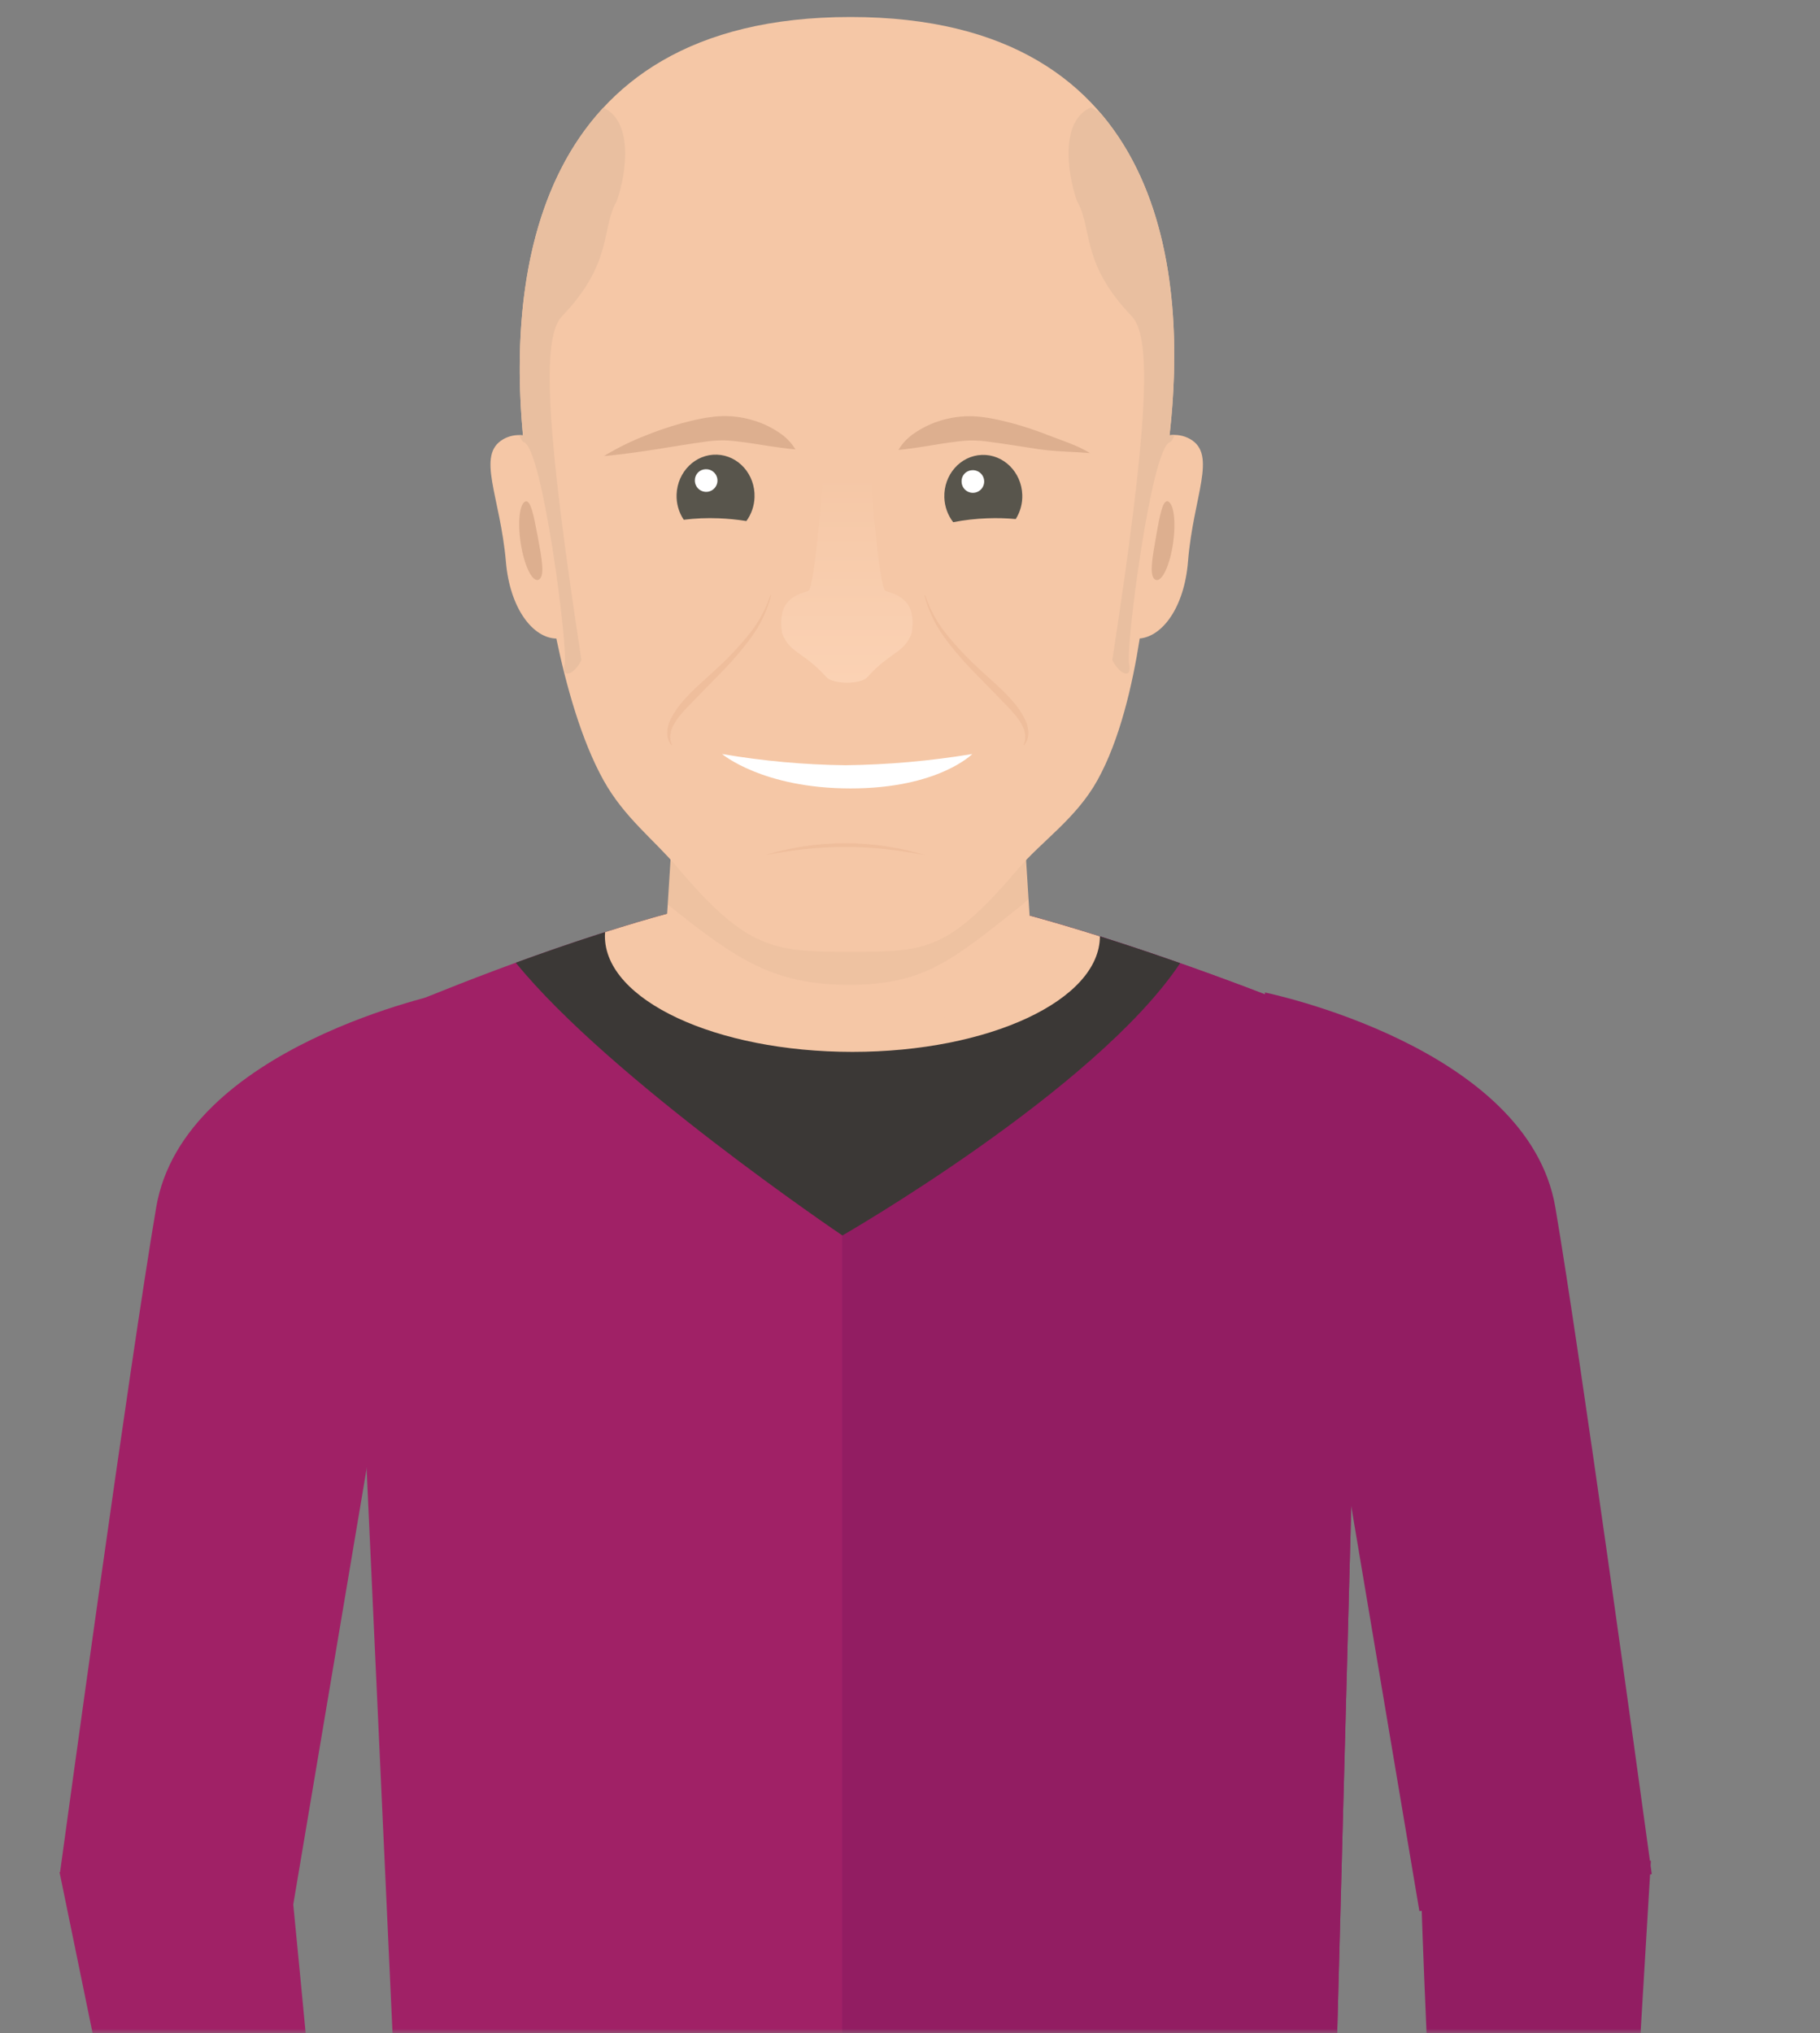
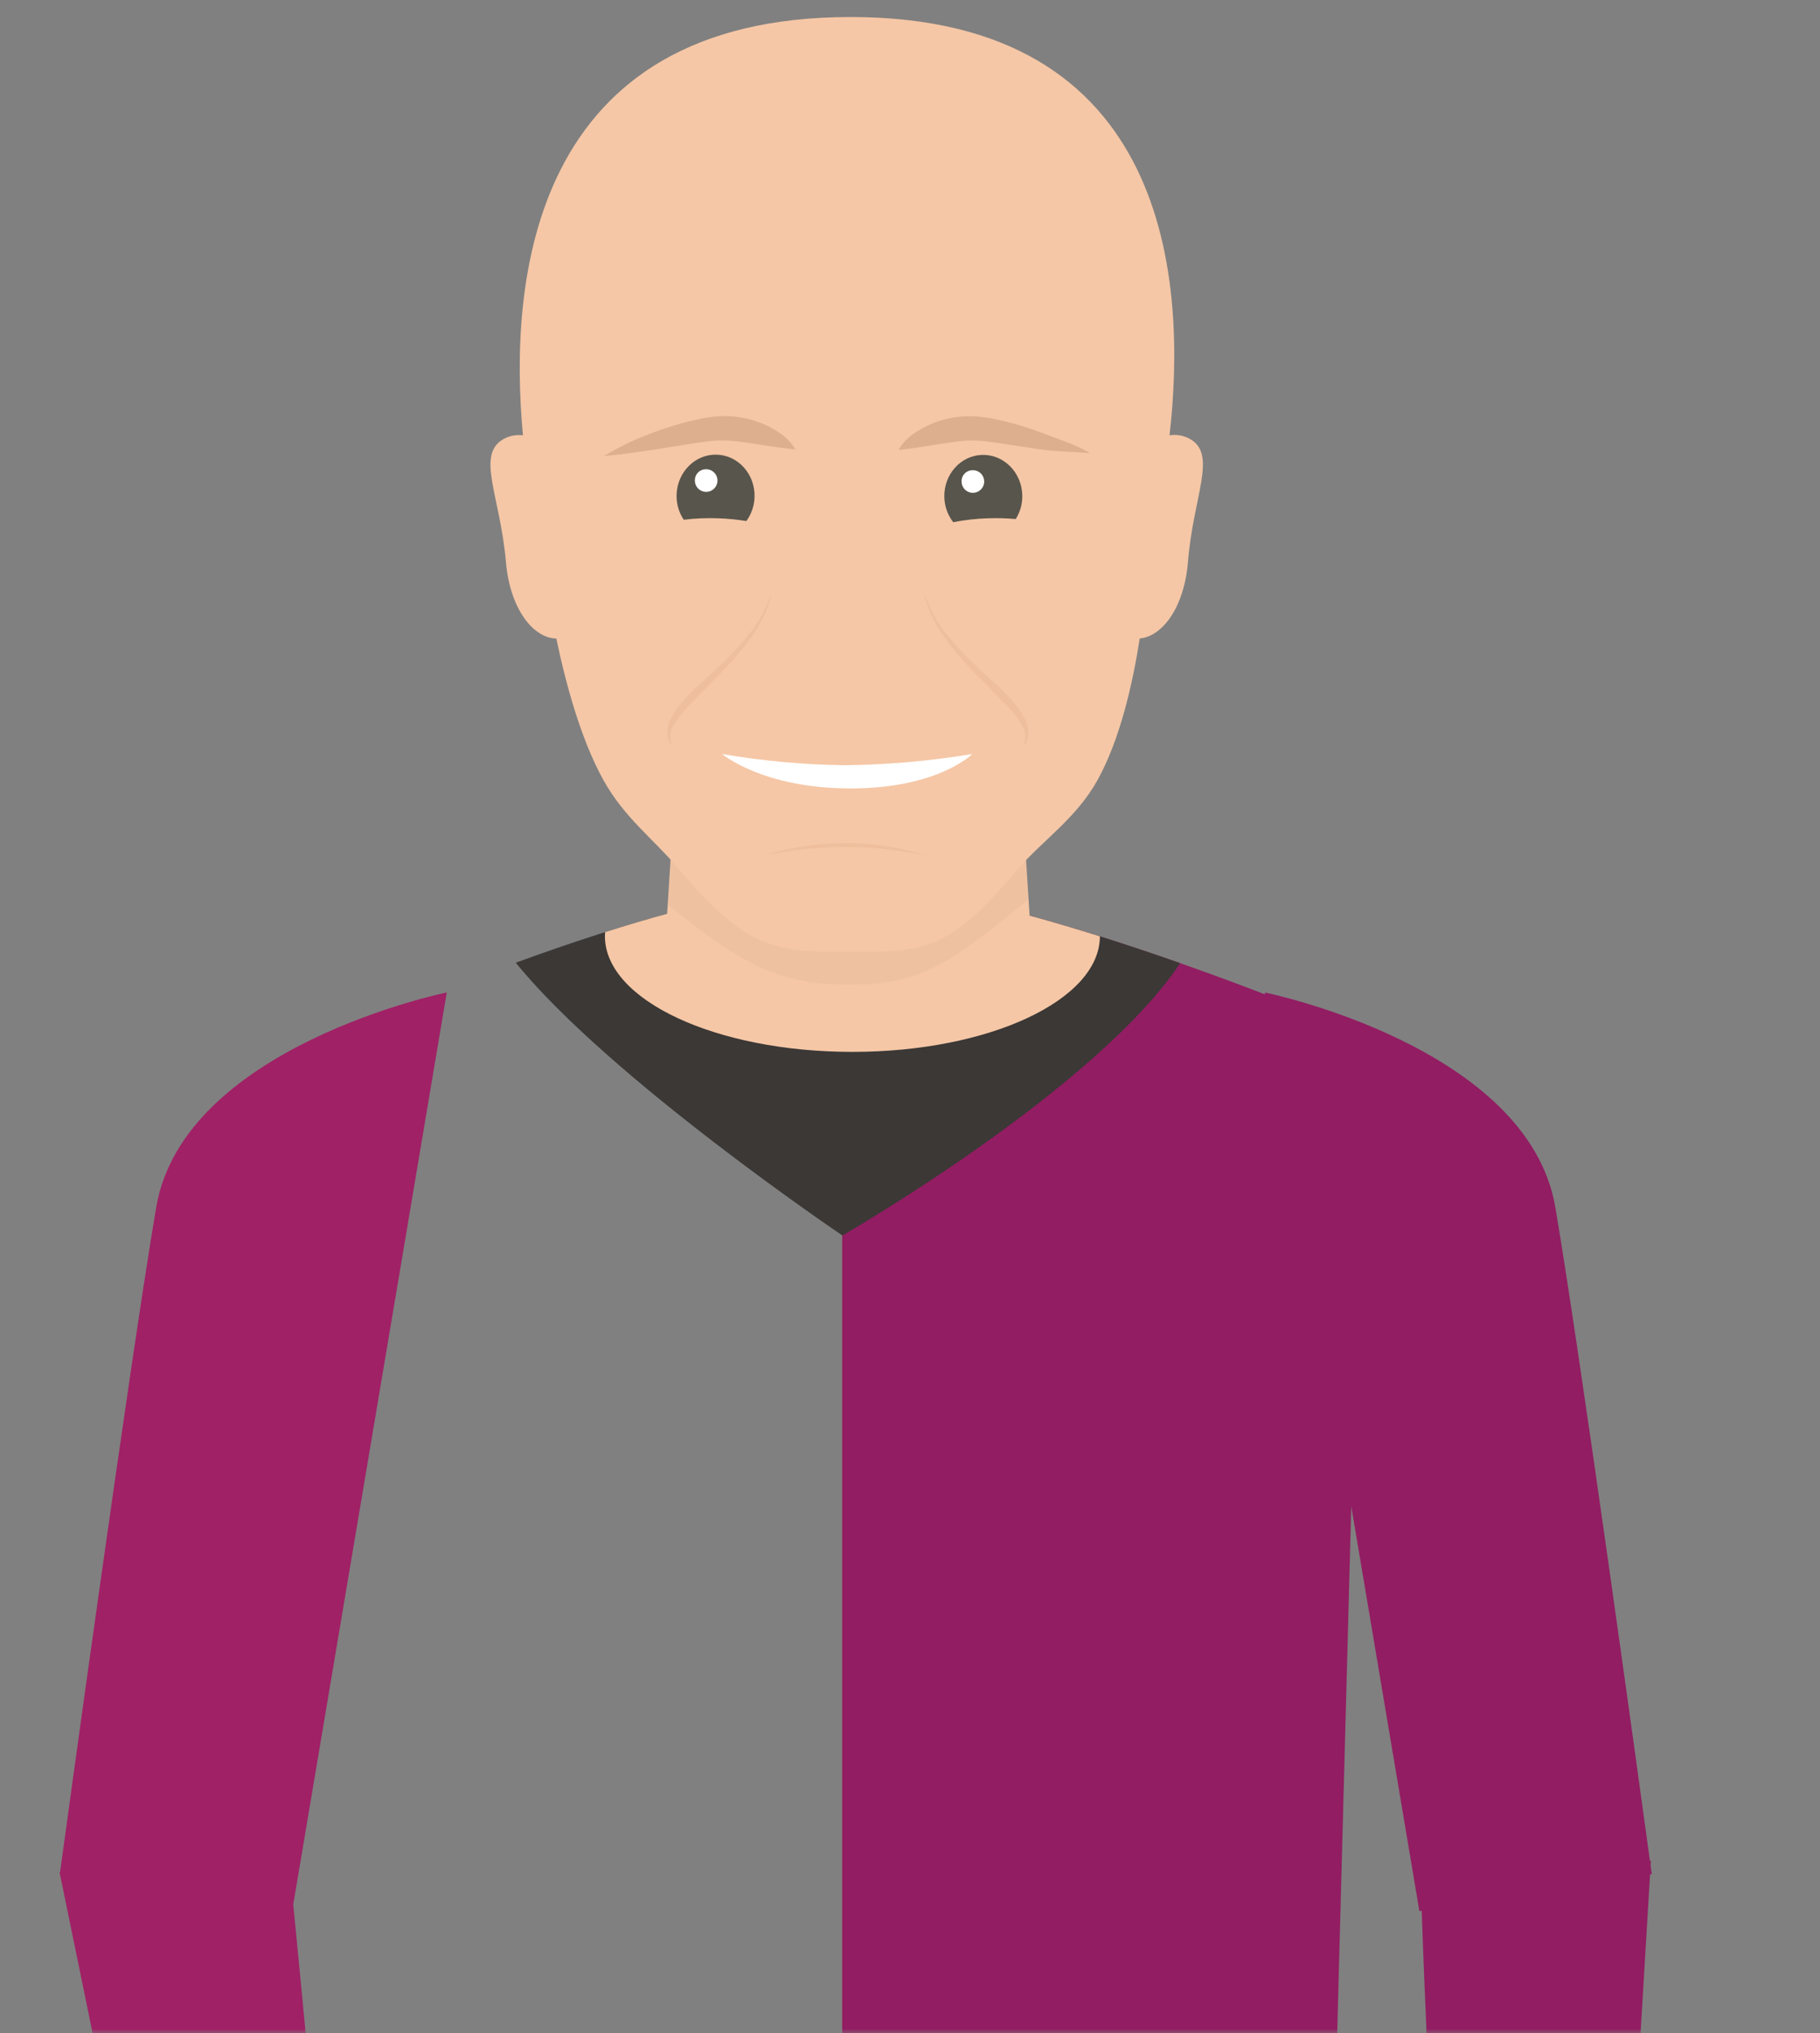
<svg xmlns="http://www.w3.org/2000/svg" width="214" height="239" viewBox="0 0 214 239" fill="none">
  <rect x="0" y="0" width="214" height="239" fill="#808080" stroke="none" />
  <mask id="mask0" mask-type="alpha" maskUnits="userSpaceOnUse" x="0" y="0" width="214" height="239">
    <rect width="214" height="239" transform="matrix(1 0 0 -1 0 239)" fill="#0E5194" />
  </mask>
  <g mask="url(#mask0)">
-     <path fill-rule="evenodd" clip-rule="evenodd" d="M40.742 121.212C40.742 121.212 79.41 103.656 99.746 103.884C119.763 104.109 160.367 121.564 160.367 121.564L155.979 285.884H48.309L40.742 121.212Z" fill="#A02166" />
    <path fill-rule="evenodd" clip-rule="evenodd" d="M99.027 285.885V103.885C99.269 103.885 99.51 103.881 99.747 103.885C119.764 104.109 160.368 121.564 160.368 121.564L155.98 285.885H99.027Z" fill="#921D62" />
    <path fill-rule="evenodd" clip-rule="evenodd" d="M99.746 103.882C110.074 103.998 125.883 108.701 138.767 113.227C128.814 128.146 99.051 145.24 99.051 145.24C99.051 145.24 71.666 126.764 60.647 113.173C73.206 108.584 89.024 103.761 99.746 103.882Z" fill="#3B3836" />
    <path fill-rule="evenodd" clip-rule="evenodd" d="M129.33 110.076C129.302 117.579 116.285 123.658 100.229 123.658C84.156 123.658 71.127 117.566 71.127 110.052C71.127 109.892 71.141 109.734 71.153 109.576C81.225 106.378 91.863 103.793 99.746 103.882C107.653 103.971 118.771 106.748 129.33 110.076Z" fill="#F5C7A6" />
    <path fill-rule="evenodd" clip-rule="evenodd" d="M79.571 89.554H119.92L121.556 115.479C121.556 115.479 112.693 121.158 98.766 121.158C86.358 121.158 77.934 115.479 77.934 115.479L79.571 89.554Z" fill="#F5C7A6" />
    <path opacity="0.03" fill-rule="evenodd" clip-rule="evenodd" d="M78.987 98.772H120.501L120.936 105.668C120.629 105.977 120.305 106.269 119.966 106.543C111.941 112.921 108.601 115.771 99.859 115.771H99.844C91.035 115.771 86.664 112.874 78.595 106.398C78.567 106.375 78.538 106.35 78.51 106.326L78.987 98.772Z" fill="black" />
    <path fill-rule="evenodd" clip-rule="evenodd" d="M34.482 223.886C35.072 229.877 38.169 261.654 40.731 292.458C37.616 293.374 22.499 295.549 22.499 295.549L7.049 220.322L7.029 220.319L7.037 220.263L7 220.076L7.063 220.082C7.612 216.065 15.259 160.201 18.367 141.932C21.591 122.978 52.532 116.672 52.532 116.672L34.482 223.886Z" fill="#A02166" />
    <path fill-rule="evenodd" clip-rule="evenodd" d="M194.082 219.32C194.17 219.969 194.218 220.319 194.218 220.319L194.019 220.351L189.591 294.257C189.591 294.257 174.322 294.596 171.1 294.209C168.445 261.824 167.287 228.109 167.169 224.623L166.896 224.667L148.715 116.672C148.715 116.672 179.657 122.978 182.88 141.932C185.796 159.067 192.703 209.273 194.004 218.759L194.115 218.736L194.082 219.32Z" fill="#921D62" />
    <path fill-rule="evenodd" clip-rule="evenodd" d="M139.69 66.005C139.255 71.411 136.674 74.821 134.012 75.058C133.156 80.556 131.655 87.013 129.039 91.722C126.54 96.221 122.522 98.848 119.701 102.157C111.511 111.764 108.929 111.896 100.007 111.896H99.992C91.003 111.896 87.861 111.694 79.625 101.938C76.871 98.677 73.405 96.122 70.96 91.722C68.345 87.016 66.565 80.564 65.415 75.067C62.681 75.008 59.958 71.576 59.484 66.033C58.823 58.335 55.952 53.495 59.167 51.638C59.871 51.234 60.687 51.073 61.49 51.178C59.789 33.021 62.386 2 99.999 2C137.613 2 139.586 33.017 137.518 51.175C138.347 51.043 139.197 51.196 139.929 51.608C143.156 53.448 140.309 58.304 139.69 66.005Z" fill="#F5C7A6" />
-     <path fill-rule="evenodd" clip-rule="evenodd" d="M70.939 12.666C74.384 14.203 73.765 20.061 72.527 23.632C70.656 26.807 72.149 30.872 66.082 37.176C63.639 39.715 64.211 50.51 68.368 77.599C67.537 79.293 65.978 79.925 66.393 78.023C66.809 76.12 63.794 52.731 61.612 51.992C61.424 51.929 61.236 51.638 61.059 51.163C61.203 51.161 61.347 51.168 61.49 51.181C60.423 39.792 61.049 23.347 70.939 12.666ZM137.543 51.99C135.36 52.731 132.348 76.117 132.761 78.02C133.174 79.923 131.618 79.29 130.787 77.597C134.947 50.508 135.519 39.713 133.073 37.174C127.007 30.87 128.501 26.804 126.629 23.629C125.381 20.031 124.757 14.104 128.292 12.624C128.685 12.843 129.066 13.082 129.435 13.339C138.528 24.028 138.786 40.024 137.518 51.174C137.713 51.147 137.91 51.134 138.108 51.135C137.926 51.626 137.735 51.926 137.543 51.99Z" fill="#E9BFA0" />
    <path opacity="0.8" fill-rule="evenodd" clip-rule="evenodd" d="M120.454 87.576C120.45 87.581 120.446 87.585 120.441 87.588C120.436 87.59 120.431 87.592 120.425 87.593C120.42 87.594 120.414 87.594 120.408 87.592C120.403 87.591 120.397 87.588 120.393 87.585C120.386 87.579 120.38 87.57 120.378 87.561C120.375 87.552 120.376 87.542 120.379 87.533C120.542 87.126 120.593 86.683 120.526 86.249C120.495 86.04 120.439 85.835 120.358 85.639C120.28 85.441 120.187 85.249 120.079 85.066C119.857 84.693 119.605 84.339 119.324 84.008C119.047 83.669 118.75 83.341 118.44 83.022L114.659 79.145C113.365 77.85 112.17 76.46 111.083 74.987C109.985 73.503 109.18 71.824 108.711 70.039C108.708 70.028 108.709 70.017 108.715 70.007C108.721 69.997 108.73 69.99 108.741 69.987C108.751 69.984 108.763 69.985 108.773 69.99C108.783 69.996 108.79 70.005 108.794 70.016C109.373 71.733 110.265 73.328 111.424 74.721C112.562 76.118 113.803 77.429 115.137 78.641C116.447 79.883 117.87 81.016 119.073 82.431C119.706 83.135 120.228 83.932 120.622 84.794C120.821 85.245 120.923 85.734 120.919 86.228C120.907 86.715 120.745 87.186 120.454 87.576ZM104.116 99.82C100.963 99.478 97.782 99.478 94.629 99.82C93.052 99.992 91.481 100.235 89.915 100.549C91.442 100.072 93.004 99.716 94.587 99.483C97.76 99.008 100.986 99.008 104.158 99.483C105.741 99.715 107.303 100.072 108.83 100.549C107.265 100.238 105.694 99.995 104.116 99.82ZM84.711 79.144L80.93 83.021C80.62 83.339 80.323 83.667 80.046 84.006C79.765 84.338 79.513 84.692 79.291 85.065C79.183 85.248 79.09 85.44 79.012 85.638C78.931 85.834 78.874 86.038 78.844 86.248C78.777 86.681 78.828 87.124 78.991 87.532C78.995 87.543 78.995 87.555 78.991 87.565C78.986 87.576 78.978 87.585 78.967 87.589C78.958 87.592 78.948 87.593 78.939 87.59C78.93 87.588 78.922 87.582 78.916 87.575C78.626 87.184 78.463 86.713 78.451 86.225C78.448 85.731 78.55 85.243 78.749 84.791C79.143 83.929 79.665 83.132 80.298 82.428C81.501 81.014 82.923 79.88 84.234 78.638C85.567 77.426 86.808 76.116 87.946 74.718C89.105 73.326 89.997 71.73 90.577 70.013C90.579 70.007 90.582 70.002 90.585 69.998C90.589 69.994 90.593 69.99 90.598 69.987C90.603 69.985 90.609 69.983 90.614 69.983C90.62 69.982 90.626 69.983 90.631 69.984C90.641 69.988 90.65 69.995 90.656 70.005C90.661 70.015 90.662 70.026 90.66 70.037C90.19 71.822 89.385 73.501 88.288 74.984C87.201 76.458 86.005 77.849 84.711 79.144V79.144Z" fill="#EDBC9A" />
-     <path fill-rule="evenodd" clip-rule="evenodd" d="M107.2 74.422C106.316 76.812 104.74 76.546 101.974 79.615C101.184 80.491 97.93 80.444 97.183 79.615C94.418 76.546 92.843 76.812 91.956 74.422C91.362 70.624 93.472 69.958 95.043 69.469C95.79 69.237 97.092 54.804 97.1 47.552C96.962 45.407 102.195 45.407 102.057 47.552C102.065 54.804 103.367 69.237 104.114 69.469C105.685 69.958 107.795 70.624 107.2 74.422Z" fill="url(#paint0_linear)" />
-     <path fill-rule="evenodd" clip-rule="evenodd" d="M61.692 58.994C62.372 58.544 62.758 60.581 63.23 63.101C63.701 65.621 64.078 67.663 63.398 68.113C62.719 68.563 61.785 66.886 61.314 64.368C60.843 61.85 61.012 59.443 61.692 58.994ZM137.417 58.984C136.735 58.543 136.366 60.587 135.924 63.111C135.482 65.635 135.12 67.684 135.806 68.124C136.492 68.565 137.406 66.876 137.852 64.352C138.299 61.828 138.103 59.424 137.417 58.984Z" fill="#DDAF8F" />
    <path fill-rule="evenodd" clip-rule="evenodd" d="M84.457 60.93C83.1 60.878 81.742 60.935 80.395 61.1C79.811 60.225 79.517 59.187 79.556 58.135C79.648 55.458 81.774 53.36 84.304 53.45C86.834 53.54 88.811 55.783 88.719 58.46C88.687 59.467 88.353 60.44 87.76 61.254C86.667 61.076 85.564 60.968 84.457 60.93ZM116.118 60.93C114.762 60.974 113.411 61.127 112.078 61.388C111.435 60.556 111.072 59.541 111.038 58.489C110.947 55.812 112.923 53.569 115.453 53.479C117.983 53.389 120.109 55.487 120.201 58.164C120.238 59.171 119.971 60.165 119.435 61.018C118.332 60.919 117.225 60.889 116.118 60.93Z" fill="#58554C" />
    <path fill-rule="evenodd" clip-rule="evenodd" d="M82.987 55.162C83.254 55.153 83.517 55.224 83.743 55.367C83.968 55.51 84.146 55.717 84.252 55.962C84.359 56.207 84.389 56.479 84.339 56.741C84.289 57.004 84.161 57.245 83.972 57.434C83.784 57.623 83.542 57.751 83.28 57.801C83.018 57.85 82.747 57.82 82.502 57.713C82.257 57.606 82.05 57.428 81.908 57.202C81.766 56.976 81.695 56.712 81.704 56.445C81.705 56.105 81.841 55.779 82.081 55.539C82.322 55.298 82.647 55.163 82.987 55.162ZM114.257 55.28C114.522 55.253 114.79 55.306 115.025 55.433C115.259 55.559 115.451 55.754 115.574 55.991C115.697 56.228 115.746 56.497 115.714 56.762C115.682 57.028 115.572 57.277 115.397 57.479C115.222 57.68 114.99 57.825 114.732 57.892C114.474 57.96 114.201 57.949 113.95 57.86C113.698 57.771 113.479 57.608 113.322 57.392C113.164 57.177 113.074 56.919 113.065 56.652C113.053 56.483 113.075 56.314 113.128 56.154C113.182 55.994 113.266 55.846 113.377 55.719C113.488 55.591 113.622 55.487 113.773 55.412C113.924 55.337 114.088 55.292 114.257 55.28Z" fill="white" />
    <path fill-rule="evenodd" clip-rule="evenodd" d="M71.012 53.612C72.62 52.64 74.31 51.812 76.063 51.138C77.914 50.396 79.82 49.801 81.764 49.357C82.294 49.251 82.796 49.129 83.388 49.062C85.218 48.764 87.092 48.916 88.85 49.505C89.839 49.824 90.777 50.284 91.635 50.871C92.407 51.371 93.054 52.041 93.528 52.831C91.215 52.616 89.355 52.244 87.62 52.007C86.761 51.889 85.963 51.8 85.242 51.771C84.422 51.759 83.604 51.817 82.794 51.944C80.951 52.196 79.018 52.528 77.062 52.834C75.105 53.139 73.105 53.425 71.012 53.612ZM128.163 53.264C126.594 52.304 124.881 51.798 123.094 51.101C121.239 50.371 119.33 49.786 117.384 49.354C116.853 49.25 116.349 49.132 115.758 49.066C115.13 48.968 114.496 48.922 113.861 48.929C112.649 48.946 111.447 49.152 110.298 49.541C109.311 49.866 108.376 50.331 107.521 50.922C106.752 51.426 106.109 52.101 105.641 52.893C107.952 52.664 109.81 52.282 111.544 52.035C112.402 51.912 113.199 51.819 113.921 51.785C114.74 51.768 115.559 51.821 116.369 51.944C118.213 52.185 120.149 52.506 122.106 52.8C124.064 53.094 126.068 53.09 128.161 53.264H128.163Z" fill="#DDAF8F" />
    <path fill-rule="evenodd" clip-rule="evenodd" d="M84.906 88.641C89.7 89.462 94.552 89.903 99.415 89.96C104.41 89.898 109.393 89.457 114.321 88.641C114.321 88.641 110.346 92.687 100.011 92.687C89.677 92.687 84.906 88.641 84.906 88.641Z" fill="white" />
  </g>
  <defs>
    <linearGradient id="paint0_linear" x1="99.578" y1="45.943" x2="99.578" y2="80.254" gradientUnits="userSpaceOnUse">
      <stop offset="0.289" stop-color="#F5C7A6" />
      <stop offset="1" stop-color="#FBD2B4" />
    </linearGradient>
  </defs>
</svg>